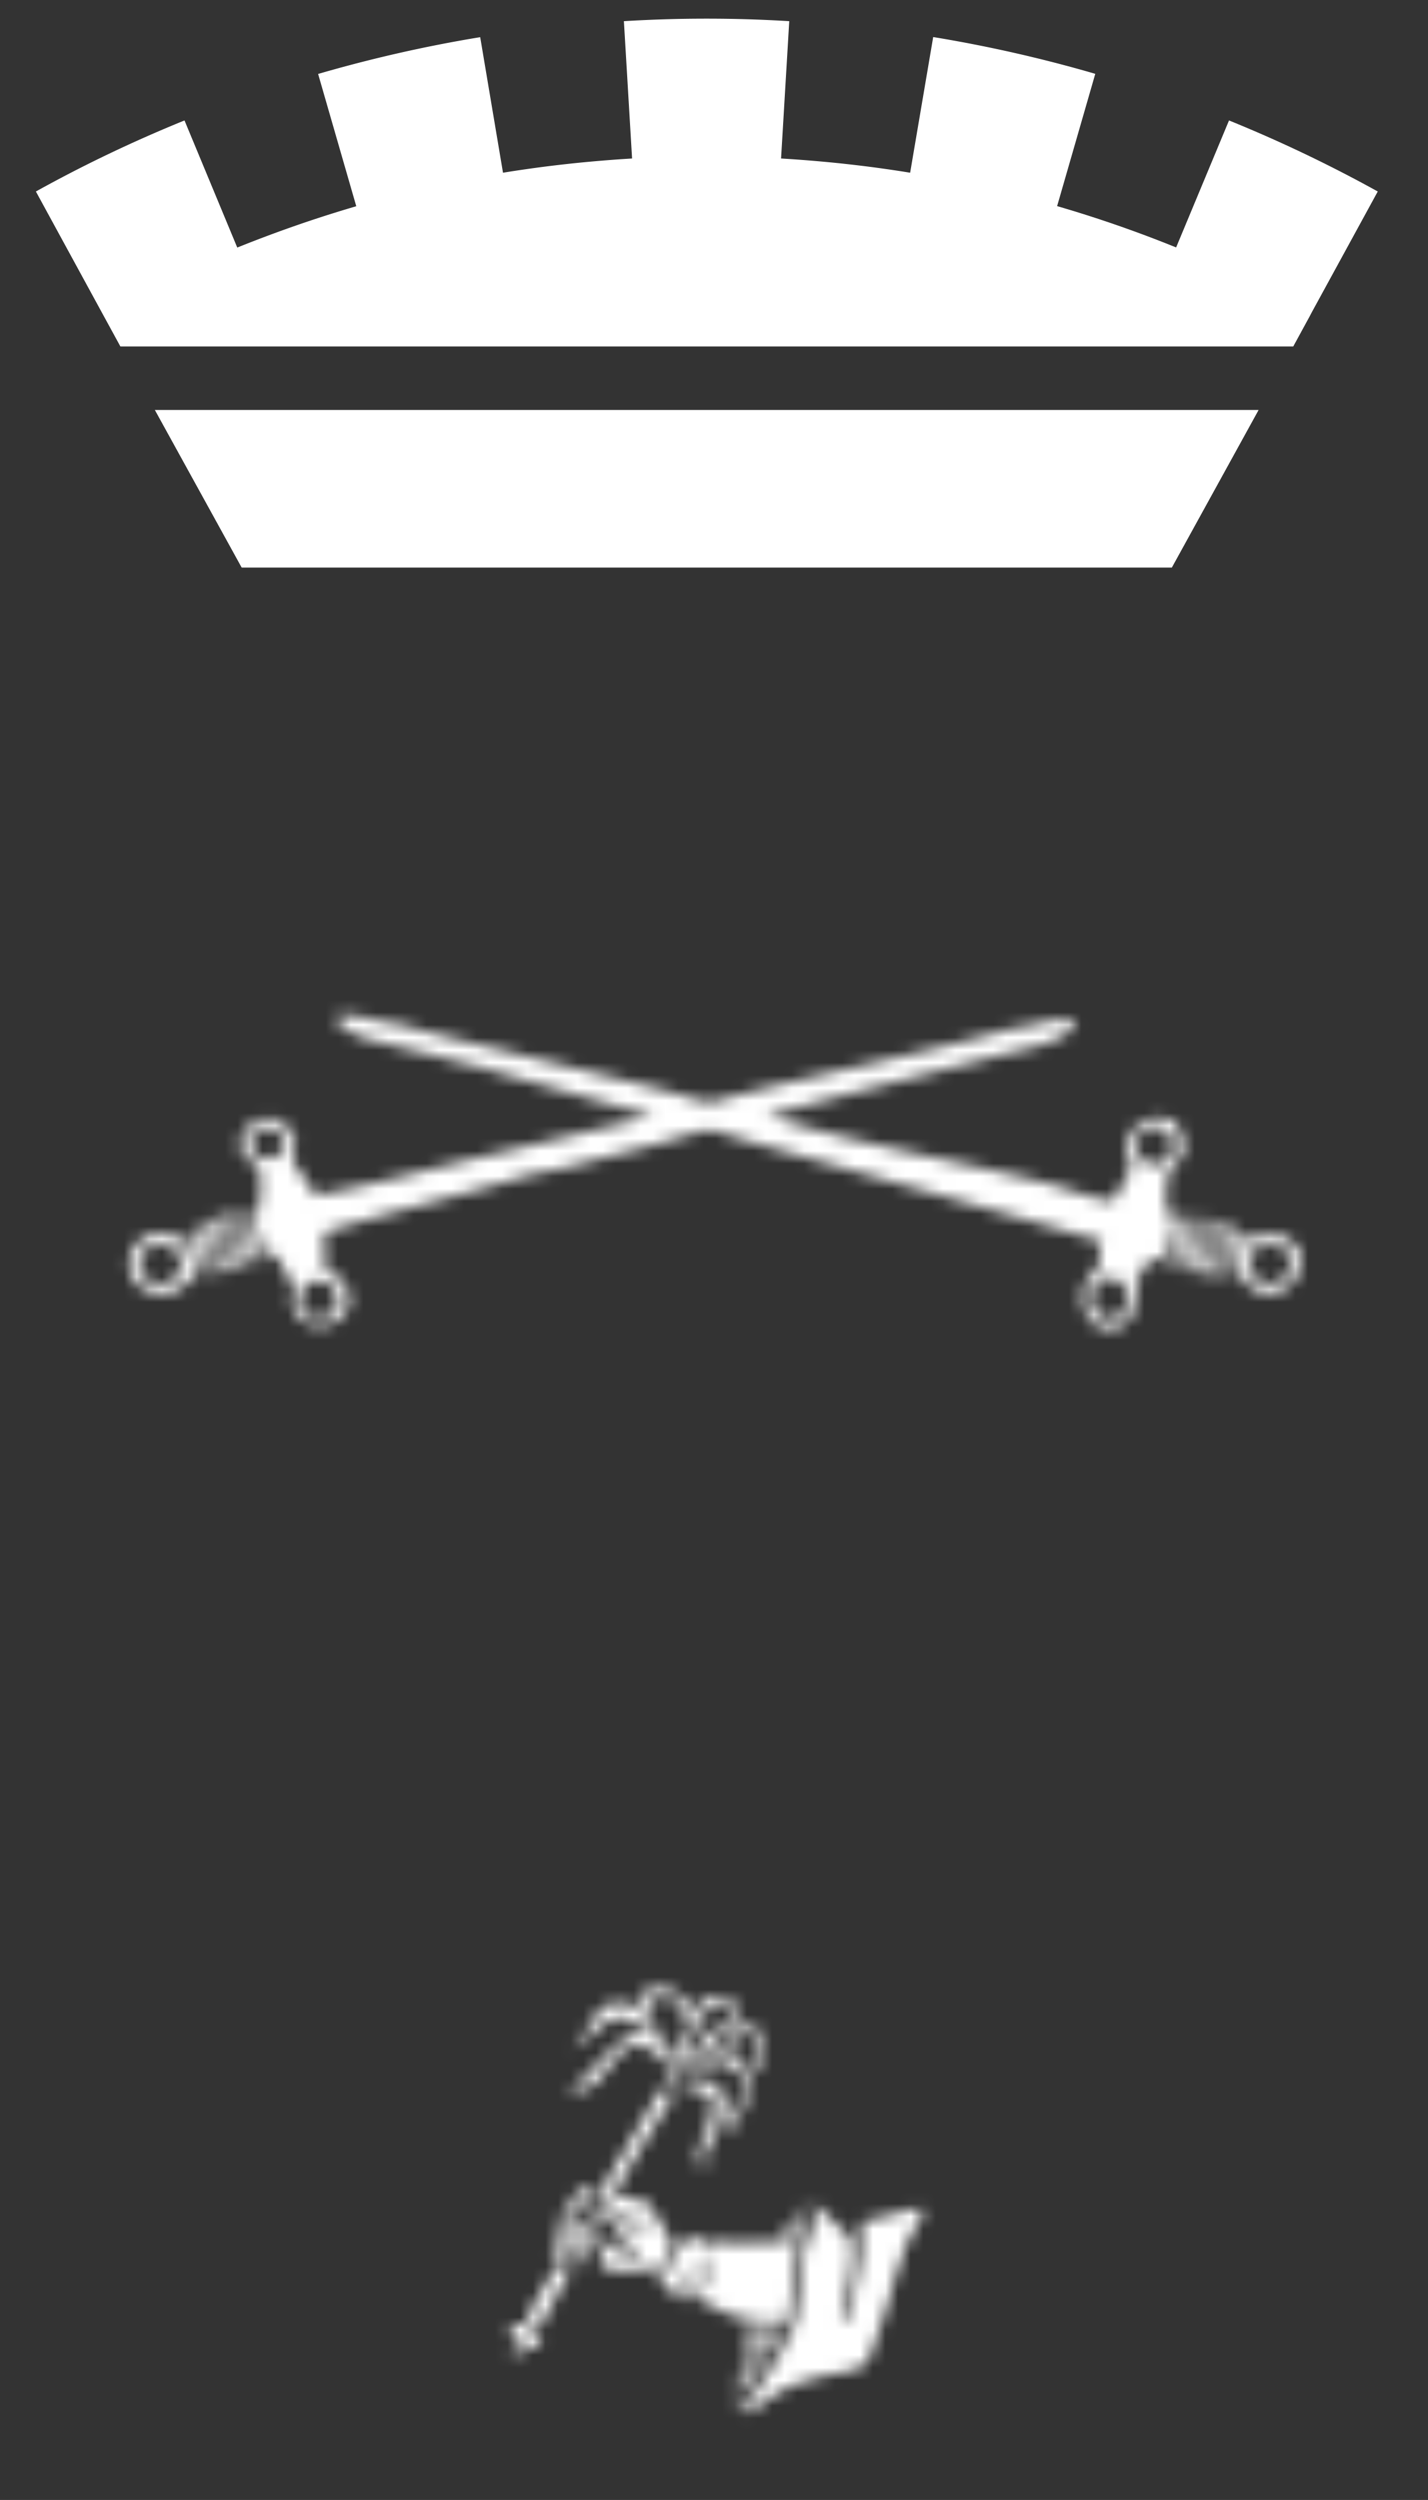
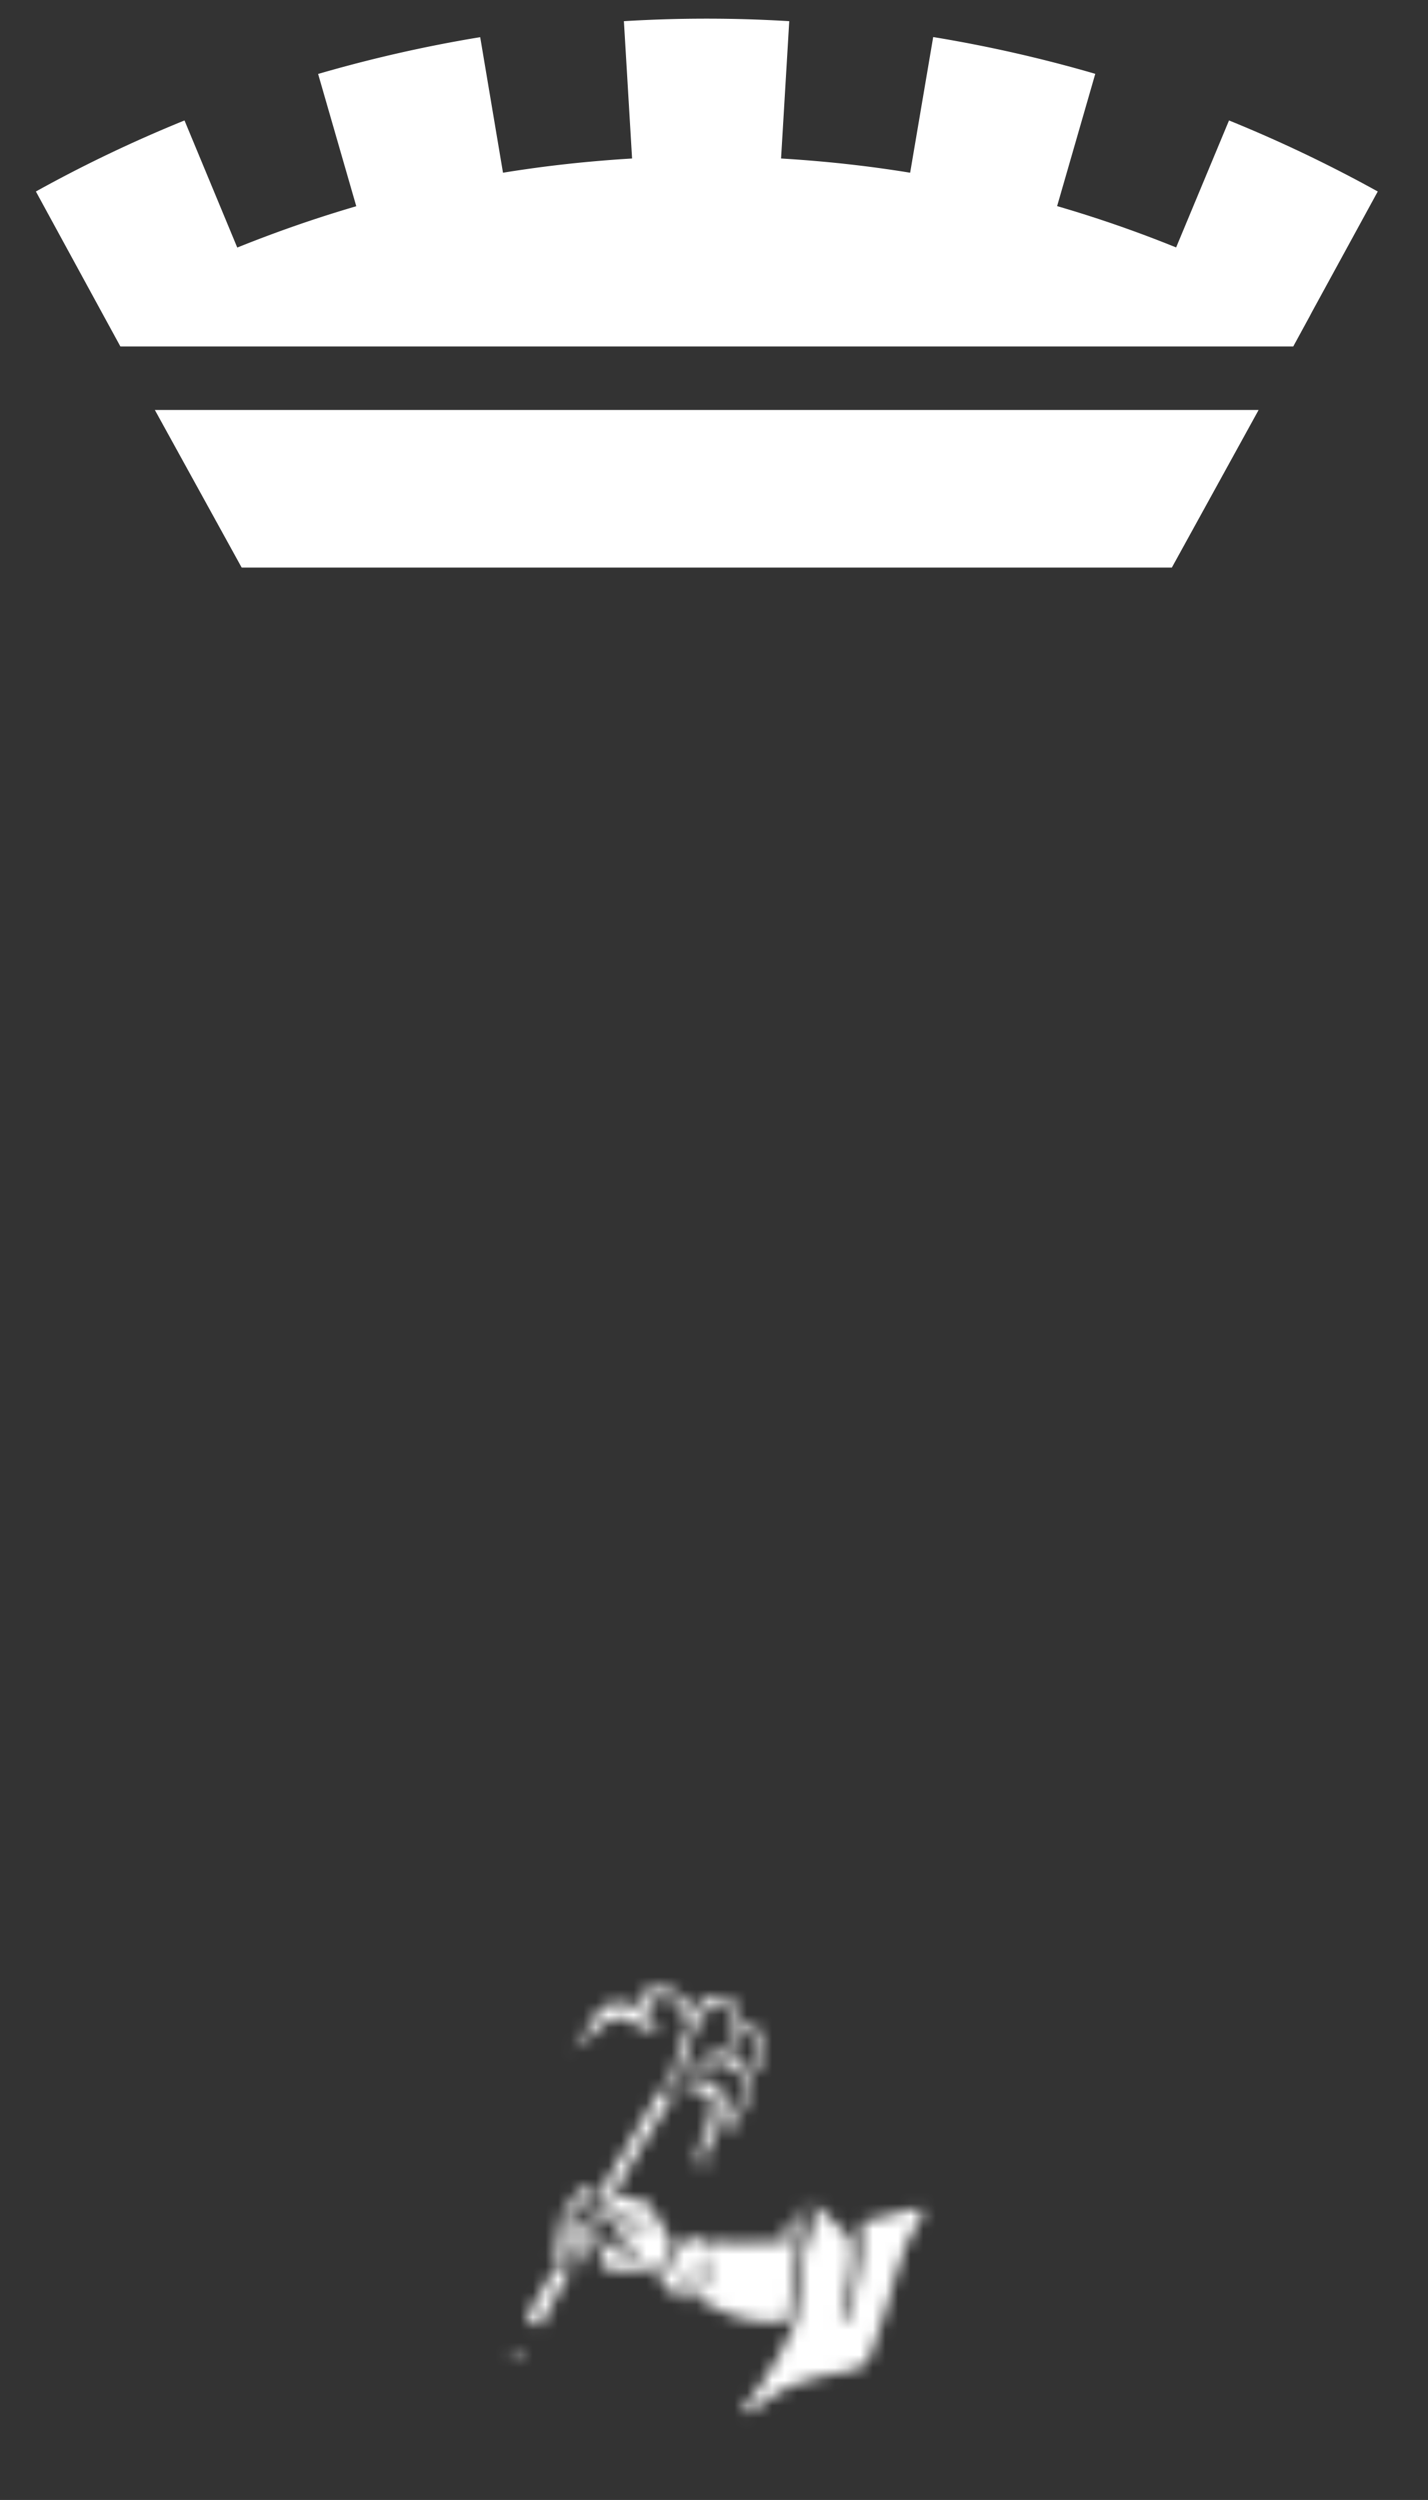
<svg xmlns="http://www.w3.org/2000/svg" version="1.1" id="Livello_1" x="0" y="0" viewBox="0 0 113.39 198.43" style="enable-background:new 0 0 113.39 198.43" xml:space="preserve">
  <rect x="0" y="0" width="113.39" height="198.43" fill="#333333" stroke="none" />
  <style>
    .st1{fill:#fff}
  </style>
  <g id="Scudo">
    <defs>
      <filter id="Adobe_OpacityMaskFilter" filterUnits="userSpaceOnUse" x="1.36" y="64.85" width="110.66" height="96.66">
        <feColorMatrix values="-1 0 0 0 1 0 -1 0 0 1 0 0 -1 0 1 0 0 0 1 0" color-interpolation-filters="sRGB" result="source" />
        <feFlood style="flood-color:white;flood-opacity:1" result="back" />
        <feBlend in="source" in2="back" />
      </filter>
    </defs>
    <mask maskUnits="userSpaceOnUse" x="1.36" y="64.85" width="110.66" height="96.66" id="SVGID_1_">
      <g style="filter:url(#Adobe_OpacityMaskFilter)">
        <path class="st1" d="M17.46 98.59c-.16-.67-.28-1.35-.35-1.95-.22.09-.43.17-.64.27.12 1.02.41 2.38.78 3.35.1.28.21.53.33.73.22-.04.44-.09.66-.13-.12-.22-.22-.47-.32-.74-.17-.46-.32-.99-.46-1.53M16.26 98.94c-.15-.6-.25-1.2-.33-1.74-.22.13-.43.26-.65.4.14 1.01.41 2.27.76 3.21.04.12.09.23.13.33.27-.01.53-.03.79-.06-.1-.18-.18-.39-.26-.61-.16-.46-.32-.99-.44-1.53M19.88 97.84c-.14-.58-.25-1.17-.32-1.7-.23.01-.45.04-.67.06.12 1.03.42 2.4.78 3.39.12.29.23.54.34.75.23-.08.44-.16.64-.24-.11-.22-.22-.45-.32-.73-.17-.47-.32-.99-.45-1.53M18.68 98.25c-.16-.67-.29-1.35-.36-1.95-.22.05-.44.1-.64.16.11 1.03.41 2.44.78 3.46.12.31.25.58.36.79.22-.06.42-.12.64-.19-.12-.23-.23-.47-.33-.74-.17-.46-.33-.99-.45-1.53M94.54 96.55c-.22-.03-.44-.05-.66-.08-.12 1.09-.42 2.53-.82 3.64-.05.12-.09.24-.14.35.21.1.43.18.65.26.06-.13.11-.26.16-.39.16-.43.31-.94.43-1.46.19-.83.33-1.68.38-2.32M97.54 97.2c-.08 1.12-.41 2.79-.86 4.01l-.03.06c.26.01.53.01.79-.01.13-.36.24-.77.33-1.17.23-.96.38-1.96.41-2.62-.21-.09-.42-.18-.64-.27M95.76 96.74c-.22-.04-.43-.08-.65-.11-.09 1.12-.41 2.71-.85 3.9-.05.13-.1.25-.14.37.21.05.42.12.65.16.06-.12.11-.25.17-.39.16-.44.31-.94.43-1.46.21-.9.35-1.81.39-2.47M96.33 96.86c-.08 1.12-.4 2.78-.86 4-.04.1-.08.2-.12.29.23.03.46.05.7.07.03-.07.06-.15.09-.22.16-.43.31-.94.43-1.46.22-.91.36-1.86.39-2.52-.2-.06-.41-.11-.63-.16M12.73 101.9c-.89 0-1.61-.71-1.61-1.58 0-.87.72-1.57 1.61-1.57.9 0 1.62.71 1.62 1.57 0 .88-.72 1.58-1.62 1.58m2.32-2.42c-.13-.5-.22-1.02-.3-1.5-.16.11-.31.24-.46.36-2.09-1.21-4.14.34-4.03 2.11.11 1.68 1.9 2.65 3.52 2.11.74-.23 1.17-.99 1.8-1.34-.03-.07-.06-.14-.08-.21-.17-.46-.32-.99-.45-1.53M91.67 92.43c-.8 0-1.44-.66-1.44-1.47 0-.82.64-1.47 1.44-1.47.8 0 1.45.66 1.45 1.47-.01.81-.65 1.47-1.45 1.47m-3.57 12.23c-.8 0-1.44-.71-1.44-1.6 0-.88.65-1.59 1.44-1.59.8 0 1.44.72 1.44 1.59 0 .89-.64 1.6-1.44 1.6m-61.31-1.5a1.49 1.49 0 1 1-2.98 0 1.49 1.49 0 1 1 2.98 0m-5.55-11.19c-.73 0-1.33-.54-1.33-1.21 0-.66.59-1.2 1.33-1.2.74 0 1.33.54 1.33 1.2.01.67-.59 1.21-1.33 1.21m72.07 4.44c-.27-.03-.52-.05-.78-.08.23-1.32-.11-2.24.3-3.22.28-.69.98-1.03 1.11-1.61.2-.93-.21-1.63-.61-2.42-2.25-1.29-4.99 1.21-3.42 3.62-.67.74-.9 1.92-1.61 2.62-1.79-.22-3.46-.97-5.23-1.41-7.1-1.77-14.51-3.01-21.34-5.1l-.02-.03-.83-.19.06-.02c-.01 0-.02-.01-.03-.01 6.17-1.67 12.67-3.3 19.03-4.93 1.99-.51 4.65-.84 5.54-2.52-1.5-.55-3.29.4-5.03.51-7.45 2.1-15.49 3.63-23.05 5.62-.03.03-1.04.28-1.04.28l-1.25-.29h-.01c-1.96-.59-3.97-1.1-5.96-1.58-2.83-.68-5.65-1.39-8.49-2.08l.04-.01c-3.07-.71-6.11-1.45-9.06-2.27-1.75-.12-3.54-1.03-5.03-.54.87 1.6 3.53 1.94 5.51 2.44 1.88.47 3.77.95 5.66 1.43v-.01c4.42 1.25 8.82 2.53 13.13 3.71h-.01l1.02.25-2.15.51c-.04.01-7.56 1.82-11.29 2.69-4.47 1.04-8.87 2.3-13.5 3.12-.33-1.27-1.54-1.85-1.71-3.02-.07-.41.27-.85.2-1.31-.1-.63-.61-1.04-1.05-1.49-.13-.14-.89-.38-1.14-.33-1.4.27-2.4 1.1-2.13 2.52.11.59.96.78 1.31 1.4.64 1.15-.02 2.46.2 3.43-.17 0-.33-.01-.49-.01.13.98.4 2.16.74 3.05.1.27.2.51.31.71.26-.11.51-.22.75-.32.44.87.82 1.79 1.41 2.52-1.02 3.05 2.48 4.09 3.92 2.31 1.19-1.45-.02-3-1.51-3.72.03-.91-.03-2.23 0-2.82 5.09-1.6 10.16-2.74 15.82-4.43 1.19-.36 2.48-.47 3.72-.81 2.52-.67 4.69-1.19 7.35-1.91.91-.25 1.86-.59 2.68-.77l.98-.23.86.21s1.5.48 2.23.69c9.37 2.66 18.77 5.27 28.1 7.96-.32.58-.14 1.67-.41 2.32-1.96 1.15-1.21 4.67 1.01 4.63 1.65-.02 2.48-1.94 2.11-3.93.5-.58.81-1.35 1.41-1.81.24.17.5.32.77.46l.12-.3c.16-.44.31-.94.44-1.46.15-.7.27-1.43.34-2.02M100.83 101.85c-.89 0-1.61-.7-1.61-1.57 0-.86.73-1.56 1.61-1.56.89 0 1.62.7 1.62 1.56.01.87-.72 1.57-1.62 1.57m-1.35-3.51c-.21-.21-.47-.4-.75-.56-.06.96-.31 2.31-.67 3.44.17-.01.33-.03.5-.05 1.09 2.54 4.89 1.75 4.73-1.51-.38-1.35-2.31-2.3-3.81-1.32" />
      </g>
    </mask>
-     <path d="M56.33 103.88 75.1 126.2l29.71 35.32a66.212 66.212 0 0 0 7.22-30.14V64.85H1.36v65.92h.01c0 .2-.01.4-.01.6 0 10.63 2.51 20.68 6.95 29.6l29.24-34.77 18.78-22.32z" style="mask:url(#SVGID_1_);fill:#fff" />
    <defs>
      <filter id="Adobe_OpacityMaskFilter_00000062891918495353529180000008610658987604338080_" filterUnits="userSpaceOnUse" x="22.81" y="140.42" width="67.36" height="56.52">
        <feColorMatrix values="-1 0 0 0 1 0 -1 0 0 1 0 0 -1 0 1 0 0 0 1 0" color-interpolation-filters="sRGB" result="source" />
        <feFlood style="flood-color:white;flood-opacity:1" result="back" />
        <feBlend in="source" in2="back" />
      </filter>
    </defs>
    <mask maskUnits="userSpaceOnUse" x="22.81" y="140.42" width="67.36" height="56.52" id="SVGID_00000121271283726011208580000002363899534860037811_">
      <g style="filter:url(#Adobe_OpacityMaskFilter_00000062891918495353529180000008610658987604338080_)">
        <path class="st1" d="M44.24 179.78h-.04l-.02.04c-.73 1.47-1.67 2.72-2.35 4.27l-.02.06.06.02c.3.14.53.39 1.04.39h.07l.01-.03c.74-1.54 1.59-2.94 2.36-4.42l.03-.06-.06-.03c-.21-.06-.64-.17-1.08-.24M41.08 186.4c-.1 0-.2.03-.29.09-.09.06-.16.15-.16.24v.02l.01.02a.407.407 0 0 0 .73-.03v-.06c0-.1-.03-.17-.09-.21-.05-.06-.12-.07-.2-.07M48.11 174.41c.23-.17.43-.33.76-.36h.03l.02-.03c.29-.72 1.35-2.52 2.36-4.17 1.01-1.65 1.96-3.14 2.02-3.25l.01-.01V166.53c0-.11-.02-.26-.07-.4s-.16-.27-.34-.29h-.12c-.14 0-.29.02-.38.12-.01.01-.03.04-.05.09-.43.72-3.47 5.91-5.13 8.66l-.06.1h.11c.37-.04.62-.23.84-.4M59.06 161.39H59.13c.26 0 .52.15.72.38.19.23.32.54.32.84 0 .54-.26 1.09-.46 1.79l-.08.25.21-.15c.53-.38.78-1.11.78-1.82 0-.48-.11-.95-.34-1.33-.22-.39-.56-.68-1.02-.75l-.1-.01-.01.1c-.01.07-.05.15-.08.23-.03.09-.07.18-.07.28 0 .04.01.09.03.14l.03.05zM59.21 166.94c.19-.55.3-1.06.3-1.53 0-.77-.27-1.46-.8-2.05-.31-.36-.82-.5-1.31-.5-.24 0-.47.03-.67.09-.32.09-.67.29-.97.53-.29.24-.54.52-.65.78l-.16.42.32-.33c.31-.33 1.13-.6 1.84-.6.38 0 .73.08.95.25l.48.41c.12.14.25.34.36.53.11.2.19.39.19.45v.14c0 .43-.21.88-.45 1.33-.23.44-.49.87-.55 1.28-.01.06-.07.25-.07.44 0 .1.01.2.08.29.06.08.17.15.32.15l.11.02v-.13c-.02-.79.46-1.37.68-1.97" />
        <path class="st1" d="m53.13 165.5.09.02c.06.01.12.02.17.02.11 0 .21-.04.27-.11.1-.11.14-.24.17-.38s.05-.28.09-.39c.41-.84.76-1.9 1.02-3 .19-.36.42-1 .76-1.56.34-.57.78-1.02 1.37-1.05h.04c.26 0 .53.1.74.23.22.14.39.33.45.51.03.09.04.19.04.29 0 .28-.11.61-.22.92-.11.33-.23.65-.23.97 0 .21.05.41.2.58l.14.17.02-.21c.06-.7.57-1.63.57-2.46 0-.39-.13-.78-.48-1.07-.4-.33-1.02-.49-1.59-.49-.42 0-.8.09-1.04.29-.24.18-.46.54-.7 1.03-.69 1.46-1.41 4-1.86 5.57l-.02.12zM57.54 167.06c0-.63-.2-1.22-.71-1.64-.11-.09-.32-.16-.6-.23-.27-.06-.6-.11-.92-.11-.45 0-.9.09-1.14.38l-.1.12.15.02c.47.09 1.02.24 1.47.42.22.1.42.2.56.31.15.1.24.22.26.32.03.12.05.26.05.42 0 .43-.12.95-.24 1.37-.06.2-.12.38-.17.51-.05.13-.08.22-.08.22-.29.65-.67 1.38-.67 1.99 0 .35.14.67.49.88l.12.07.01-.15v-.14c0-.21-.03-.4-.03-.61 0-.12.01-.24.04-.38.67-.87 1.51-2.43 1.51-3.77" />
-         <path class="st1" d="m57.86 160.77.07-.16-.18.03c-.8.15-1.38.58-1.82 1.14-.45.55-.78 1.24-1.1 1.92l-.25.52.39-.43c.95-.99 2.2-1.66 2.89-3.02M45.69 165.98c.25 0 .47-.04.68-.1.62-.19 1.09-.63 1.5-1.14.54-.67.99-1.46 1.58-1.93.37-.31.77-.44 1.17-.44.58 0 1.17.28 1.68.75.36.36.57.73.65 1.09l.1.43.07-.43c.08-.44.15-.88.26-1.28l.01-.03-.01-.03c-.2-.57-.63-.85-1.15-1.2v-.01l-.03-.01c-.39-.17-.77-.24-1.12-.24-.3 0-.57.05-.83.14-.44.14-.84.38-1.17.65-1.01.79-1.84 1.98-2.77 2.86-.31.29-.63.54-.98.74l-.23.14.26.03c.12.01.23.01.33.01" />
        <path class="st1" d="M47.54 161.01c.51-.46 1.05-.82 1.73-.82.14 0 .3.01.46.05.22.05.37.15.53.27.16.12.32.27.53.42l.03.01.03.01c.58 0 .74.14 1.17.32l.14.05-.02-.15c-.09-.72-.58-1.26-1.17-1.64-.6-.36-1.32-.54-1.92-.54-.26 0-.52.04-.72.11-.63.24-1.02.82-1.35 1.4-.34.6-.64 1.24-1.08 1.66l-.51.49.62-.35c.56-.3 1.04-.84 1.53-1.29M51.44 159.2c.16-.41.63-.68 1.18-.68.3 0 .62.07.92.24.56.44.59 1.03.74 1.63l.05.19.11-.15c.21-.28.3-.55.3-.82 0-.54-.36-.99-.85-1.31a3.12 3.12 0 0 0-1.67-.51c-.37 0-.72.09-.98.27-.26.19-.46.5-.48.9l-.01.17-.01.05.52.36.18-.34zM45.54 178.95c-.03.24.18.27.11.54.43.06 1.43.23 1.43-.65-.48.09-.87.26-1.54.11M51.48 174.9c-.52-.38-1.72-.62-2.88-.54-.19.24-.34.55-.67.64.41.39.21 1.02-.18 1.29.79.01 1.43-.23 1.95-.57.32-.21.66-.76.91-.59-.13.57-.89.84-.99 1.12.28.53 1.29.12 1.75-.05-.01.15.2.1.13.31-.56.4-2.09.47-2.53-.05-.1-.04-.14.1-.24.05.05 1.19.99 1.63 1.99 2-.09.39-.26.7-.74.63 0-.1.05-.17.1-.22-.12-.4-.29.19-.62.03-.03-.15.25-.31.03-.39-.07.16-.45.4-.63.17-.03-.34.42-.11.42-.43-.33-.03-.62.4-.85.01.07-.23.43-.11.49-.35-.43-.07-.6.36-1.01.08.01.81-.14 1.04-.21 1.75 1.13.78 2.74.32 3.77.29.19.09.38.18.71.3.43-.72 1.02-1.24 1.19-2.28-.54-1.13-1.51-2.63-1.89-3.2M47.34 175.28c-.25.05-.03.57-.44.43-.18.05-.1.41.1.43.23.03.72-.2.75-.7a.549.549 0 0 0-.41-.16M44.74 177.5c-.15-.17.05-.29-.15-.33-.5-.11-.6-.02-.67.12-.07.15-.03.53.23.63.37.15.74.45 1.35.49.16-.25-.02-.45.28-.59-.11.36.21.35.1.69.52.01.95-.01 1.47-.18.11-.22.12-.33.13-.68-.49.01-.73.15-1 .15-.48-.14-1.03-.23-1.74-.3M46.13 176.46c-.08.05-.08.15-.08.15-.09.22.15.17.12.37 0 .01 0 .02-.01.03-.02 0-.04 0-.06.01-.15.02-.27.08-.48.03.01-.49-.02-.57.22-.83-.47-.08-.64-.4-1.03-.55-.2.35-.43.57-.31 1.05.15.28.65.44.65.44s1.53.27 2.22.04c.18-.05.14-.26.19-.38-.6.23-.92-.55-1.43-.36M43.72 178.65c.36.4.79.75 1.54.83-.15-.31.11-.35.13-.68-.8.09-1.24-.76-1.67-.15M46.57 174.73c.17-.12.28-.46.52-.87 0 0 .5-.43-.29-.27-.63.14-1.3.82-1.53 1.07-.01.01 0 .02 0 .03h-.01c-.46.83 1.06 1.38 1.33.57-.33-.22-.8-.31-.93-.68 0-.03-.01-.05-.01-.05l.1-.04-.02.02c.32.04.42.28.84.22M63.27 177.62c.14 0 .22-.01.22-.01.05 0 .1.02.13.05.06-.15.12-.29.17-.43-.01 0-.03 0-.04.01 0 0-.34.02-.84.02-.27 0-.58-.01-.91-.03-.07.13-.13.25-.18.37.31.02.6.02.86.02.24.01.45.01.59 0M63.51 176.9c.15 0 .23-.01.23-.01.06-.01.12.02.16.07.05-.15.09-.3.13-.44h-.49c-.31 0-.68 0-1.07-.03-.09.13-.18.26-.26.39.26.01.51.01.72.01.23.01.43.01.58.01M64.16 175.44h.04c.03-.12.04-.23.04-.33 0-.02 0-.03-.01-.05-.26.09-.51.22-.75.39h.08c.25 0 .46-.01.6-.01M60.99 183.22c.01-.02.03-.02.05-.03-.01.03-.01.06-.01.07l-.04-.04zm-2.67.61c.15.05.86.22 1.02.26.02.01.03.03.06.04.25.05.69.09 1.03.12.51.05 1 .06 1.4.06.24 0 .45 0 .59-.01h.13c.06-.46.12-.91.17-1.36.26-2 .53-3.82.6-4.57l.03-.1c.04-.09.09-.19.13-.29-.09.01-.38.01-.8.01-.29 0-.62-.01-.97-.02l-.77-.02v.02c-.16 0-.31-.01-.38.01-.08.02-.15.02-.22.02-.18 0-.34-.05-.59-.05-.07-.01-.15.01-.23.03-.36.1-1.12.04-1.12.04l-.01.03c-.28-.06-.56-.08-.81-.09-.36-.01-.7-.01-1.04-.07h-.07c.01.03.02.05.03.07.07.22.08.65-.07.88l-.07.01c-.05-.03-.08-.19-.1-.34-.02-.08-.03-.17-.05-.25h-.02c-.03-.09-.12-.4-.19-.51a.332.332 0 0 0-.27-.14l-1.21.24c-.16.04-.31.09-.44.2-.06.04-.09.1-.11.15-.21.89-.91 1.93-1.54 2.72-.07.08-.08.18-.06.28.03.1.1.17.2.19.21.07.67.72 1.29.6.25-.16.71-1.28.78-1.44 0-.01.01-.02.02-.05.14-.41.23-.7.37-.74.15-.04.06.22.06.33 0 .34-.71 1.63-.82 1.93h.01c-.02.08.01.39.09.47.32.15.56-.01.7-.12.01-.01.02-.01.04-.01.03-.04.06-.07.09-.11.27-.4.4-.91.51-1.41.11-.48.21-.93.36-1.24h.23c-.07 1.18-.36 2.13-.86 2.87.22.12.88.45 1.53.78.29.2.73.35.91.43.2.05.34.11.44.15M64.11 176.17c.02-.14.05-.26.07-.38-.14.01-.36.01-.61.01-.15 0-.32 0-.49-.01-.12.13-.23.24-.35.37.29.01.57.01.8.01.23.01.44.01.58 0" />
        <path class="st1" d="M73.12 175.27c-.18-.09-1.18.19-2.37.52.01.04-1.73.45-2.31.57l.01.03h-.02c.13 2.04-.14 3.26-.46 5.05-.32 1.18-.42 2.87-1.22 3 .06-.94.38-1.27.63-3.14.35-2.95.56-3.62-.68-4.46-.28-.24-.49-.46-.66-.65-.39-.36-.77-.76-1.19-1.1v.02c0 .63-.15 1.74-.92 3.36-.08.82-.35 2.57-.6 4.54-.05.45-.11.89-.16 1.34-.49.99-1.18 2.38-1.31 2.62-.7 1.29-2.04 3.3-3.11 4.59 2.66-.41 1.5-2.22 8.86-3.41 0-.01 0-.01-.01-.01 1.43-.06 1.91-2.12 1.85-2.22.02-.03.03-.07.05-.11 1.33-3.08 1.67-7.16 3.63-9.62-.08-.37.2-.65-.01-.92" />
-         <path class="st1" d="M61.02 187.23c.07-.13.14-.25.2-.37-.14 0-.32.01-.54.01-.47-.01-1.07-.02-1.67-.09-.02.14-.05.28-.08.41.47.04.93.05 1.31.05.24 0 .44-.01.58-.01.1.01.17 0 .2 0M61.8 185.76c.07-.12.13-.25.19-.37h-.6c-.59 0-1.4-.02-2.14-.14l-.06.43c.62.08 1.29.1 1.78.1.24 0 .45-.01.59-.01.16-.01.24-.02.24-.01zM62.34 184.66c-.14 0-.3.01-.5.01-.69 0-1.67-.04-2.5-.21-.01.15-.03.29-.04.44.71.11 1.51.15 2.09.15.24 0 .45-.01.59-.01.08 0 .14 0 .18-.01.07-.15.13-.27.18-.37M60.59 187.98c.07-.13.15-.26.22-.38-.15 0-.35.01-.57.01-.39 0-.88-.01-1.38-.05-.02.13-.04.27-.07.39.41.03.81.04 1.14.04.24 0 .45 0 .59-.01h.07zM61.42 186.5c.07-.13.13-.26.2-.38-.15 0-.36.01-.64.01-.51 0-1.18-.01-1.83-.1-.02.13-.05.27-.08.41.58.06 1.16.08 1.61.08.25 0 .44-.01.59-.01.06-.01.11-.01.15-.01M60.14 188.7c.08-.12.15-.24.23-.37-.12.01-.27.01-.44.01-.34 0-.77-.01-1.21-.04-.03.13-.05.26-.07.4.27.01.53.01.75.01.25 0 .45-.01.59-.01.07.01.12 0 .15 0M58.56 190.52h-.12c-.01.18-.02.35-.02.53.15-.18.29-.35.43-.53h-.29zM59.62 189.42s.03.01.04.01c.09-.12.17-.24.25-.37h-.5c-.24 0-.51 0-.81-.02-.02.13-.04.26-.05.39h.26c.23 0 .44 0 .58-.01.15.01.23 0 .23 0M58.5 189.8c-.01.13-.03.25-.03.38h.1c.24 0 .43-.01.58-.01.09-.12.18-.24.27-.37-.15 0-.36.01-.6.01-.11-.01-.21-.01-.32-.01M42.13 184.69c-.62-.36-1.29-.39-1.54.05s.1 1.02.72 1.37c.63.36 1.27.36 1.53-.08.25-.43-.08-.98-.71-1.34" />
      </g>
    </mask>
    <path style="mask:url(#SVGID_00000121271283726011208580000002363899534860037811_);fill:#fff" d="M22.81 180.27c9.25 8.53 20.93 14.48 33.88 16.67 12.76-2.16 24.28-7.96 33.47-16.28l-33.84-40.24-33.51 39.85z" />
  </g>
  <g id="Corona">
    <path class="st1" d="m12.29 32.53 6.9 12.52h73.86l6.89-12.51H12.3zM97.59 9.56l-4.2 10.08a98.519 98.519 0 0 0-9.45-3.28l3.03-10.5c-4.19-1.22-8.49-2.2-12.87-2.92l-1.83 10.77c-3.36-.55-6.78-.92-10.25-1.13l.65-10.9c-2.17-.13-4.36-.2-6.56-.2h-.01c-2.2 0-4.39.07-6.56.2l.65 10.9c-3.47.21-6.88.58-10.25 1.13L38.13 2.95c-4.38.72-8.67 1.7-12.87 2.92l3.03 10.5c-3.22.94-6.37 2.04-9.45 3.28L14.65 9.56c-4.06 1.65-8 3.53-11.8 5.64l5.23 9.59 1.48 2.71h93.13l1.33-2.44.14-.27 5.24-9.59c-3.81-2.11-7.75-3.99-11.81-5.64" />
  </g>
</svg>